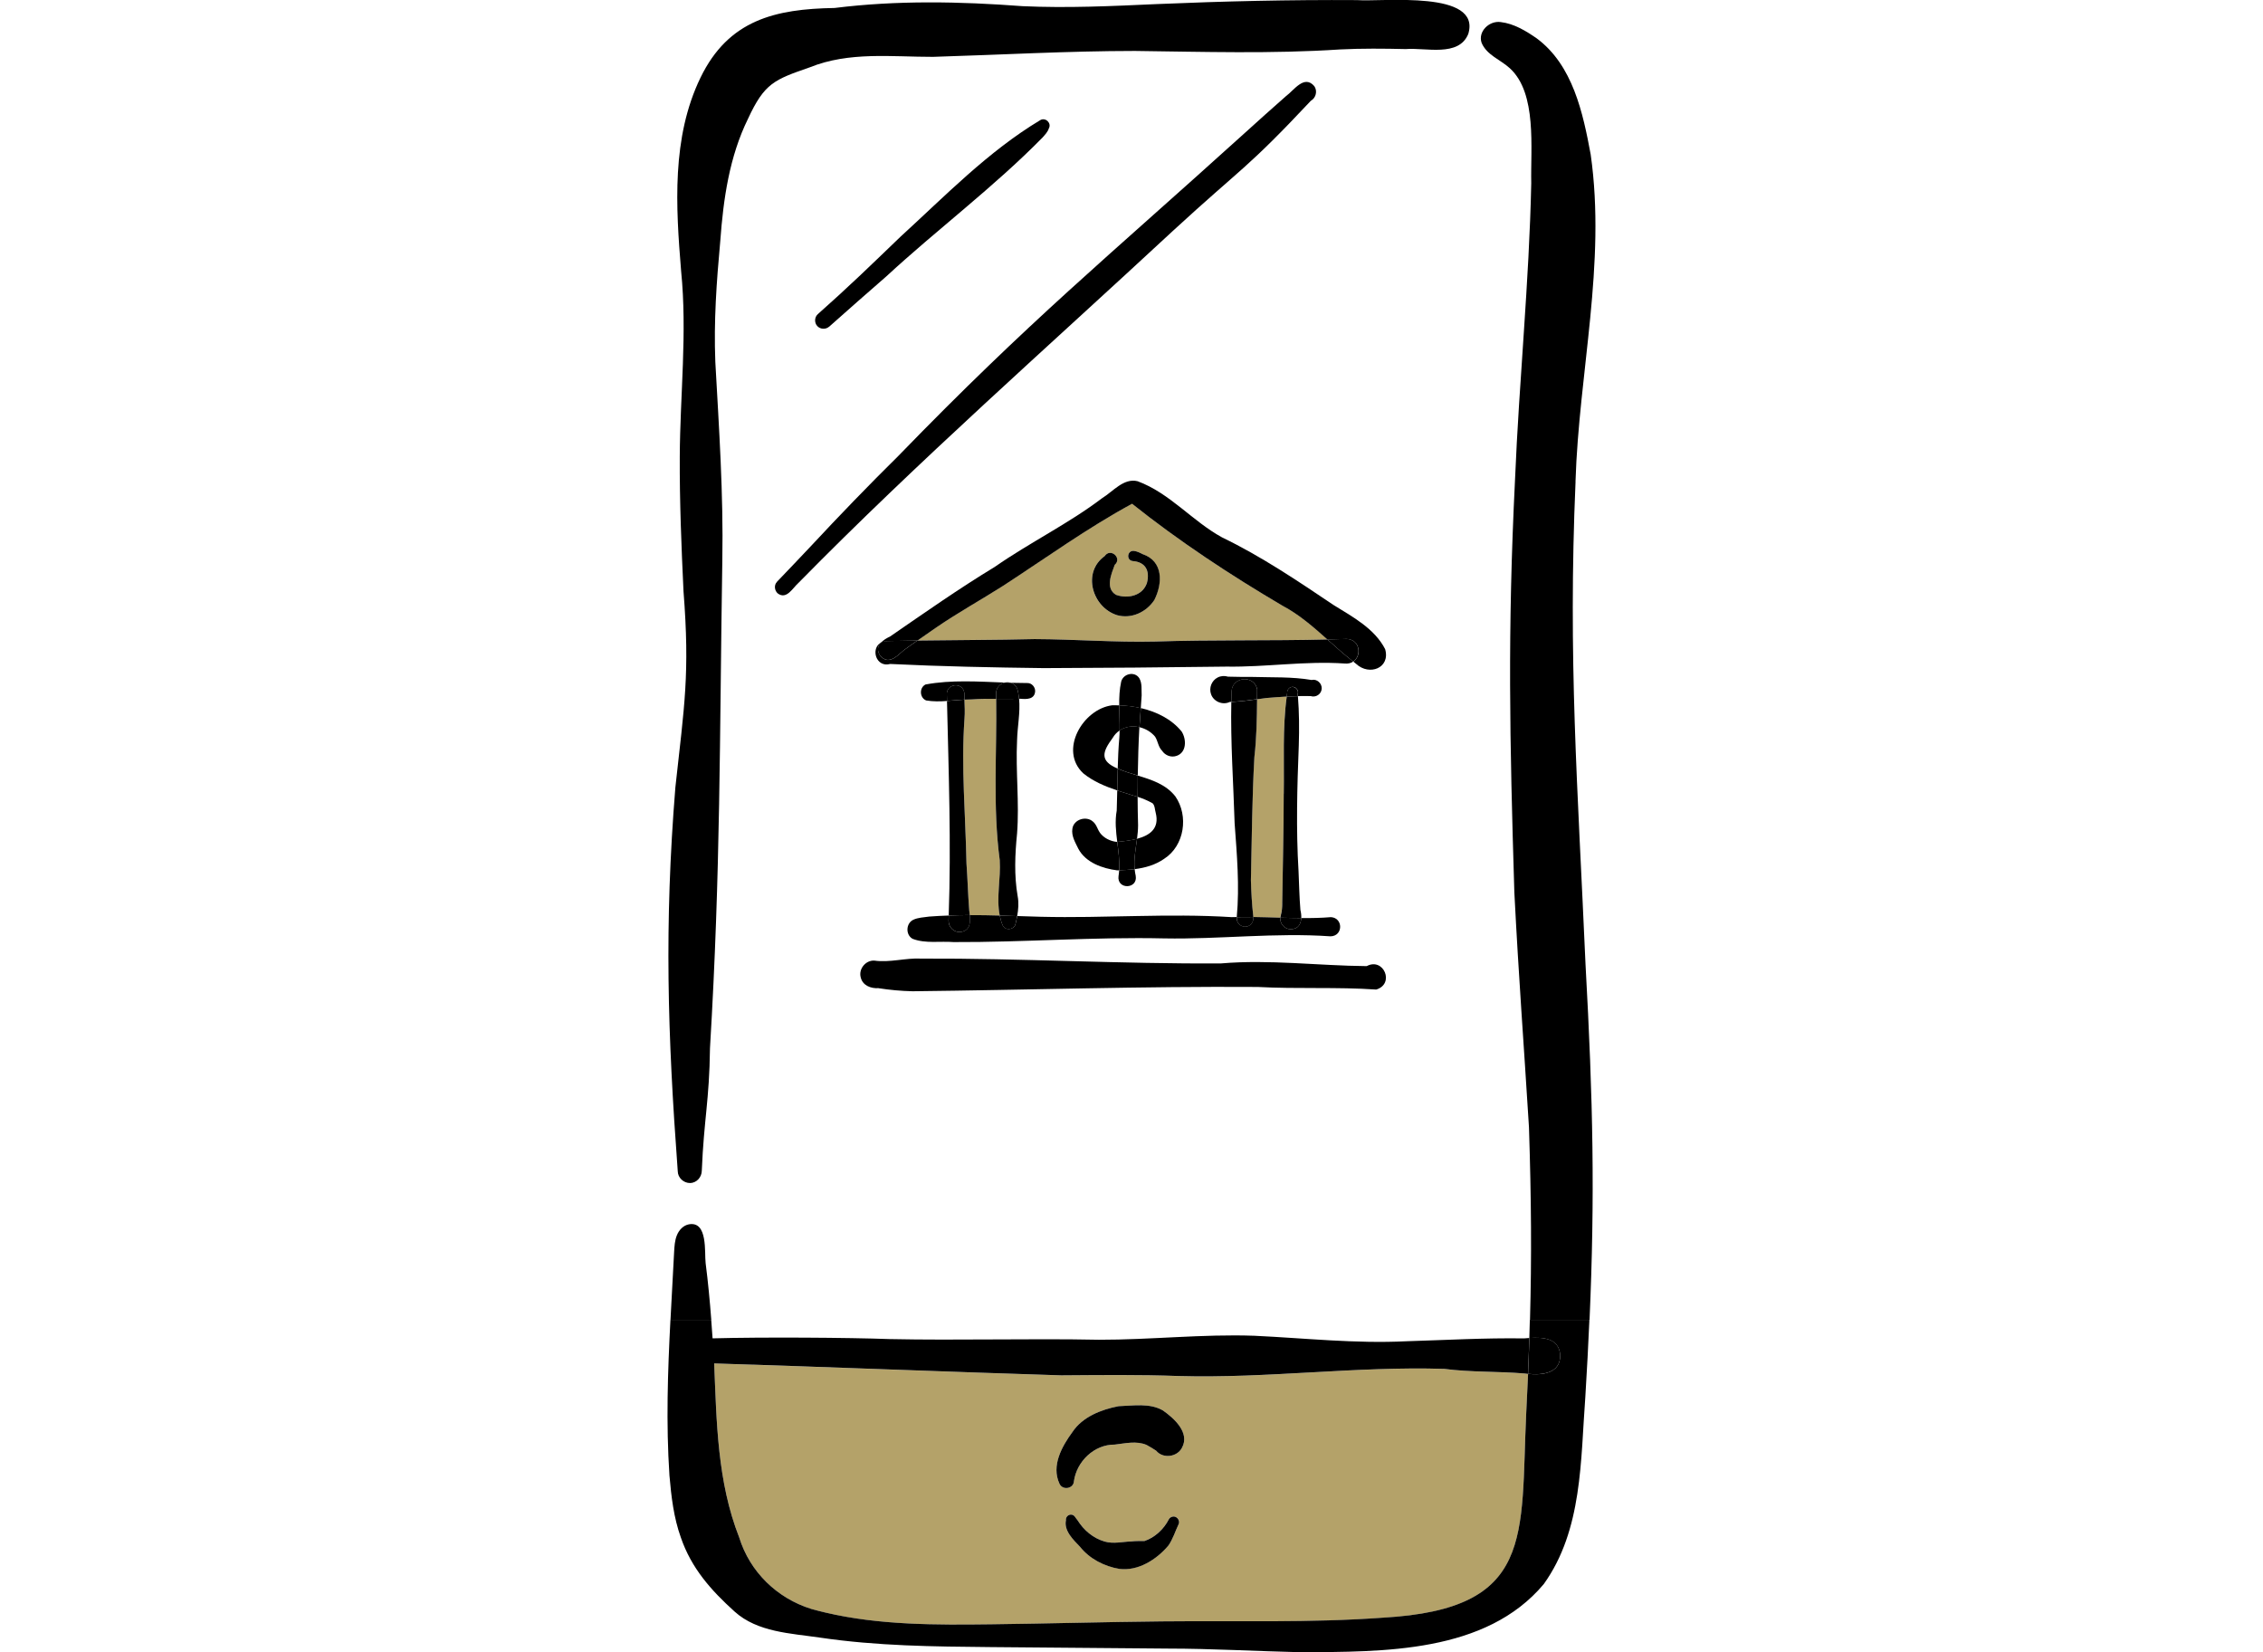
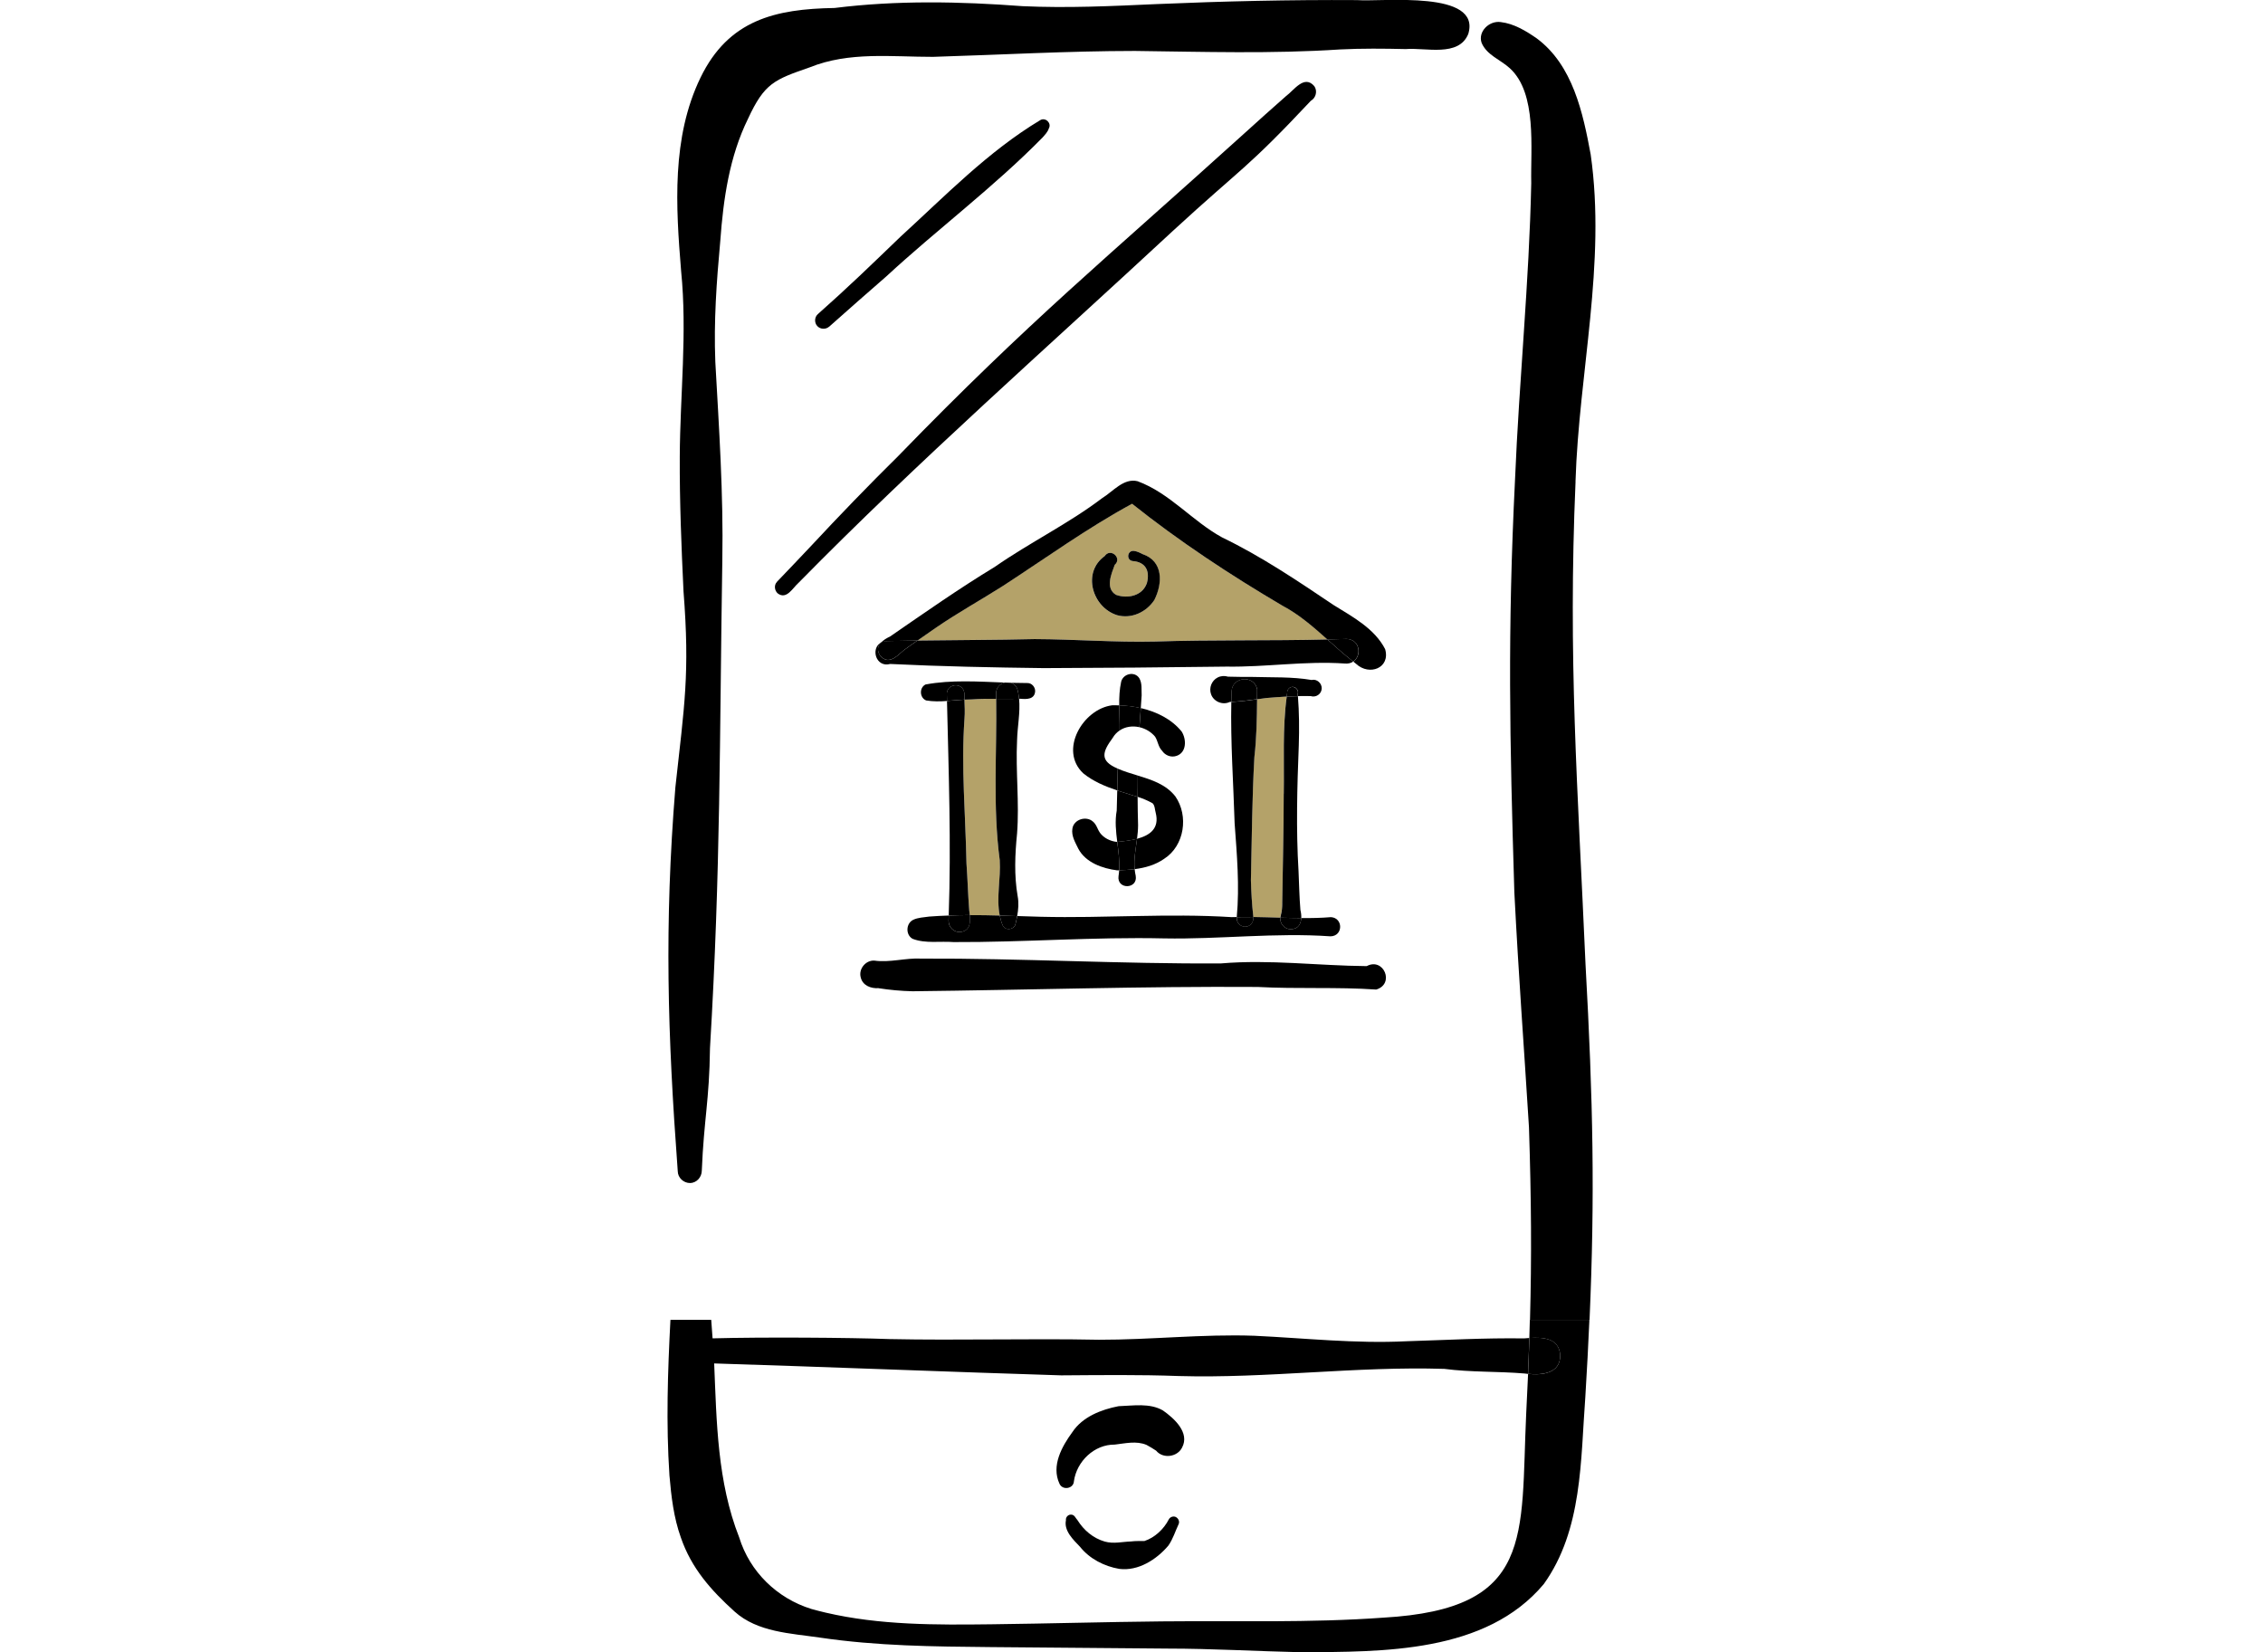
<svg xmlns="http://www.w3.org/2000/svg" id="PEN" viewBox="0 0 436.64 318.78">
  <defs>
    <style>
      .cls-1 {
        fill: none;
      }

      .cls-1, .cls-2, .cls-3 {
        stroke-width: 0px;
      }

      .cls-3 {
        fill: #b4a269;
      }
    </style>
  </defs>
  <path class="cls-1" d="M222.99,156.82c-.18-.6-.15-1.39-.61-1.84-.91-.52-1.88-.92-2.88-1.24,0,1.83.03,3.66.09,5.48,0,.88-.09,1.75-.2,2.62,2.41-.64,4.38-1.95,3.6-5.02Z" />
  <path class="cls-1" d="M216.03,140.94c-.53.35-.99.83-1.35,1.45-2.01,2.72-2.53,4.43.98,5.91.05-1.98.13-3.96.31-5.93.04-.48.05-.95.06-1.43Z" />
-   <path class="cls-3" d="M278.67,264.13c-17.1-.53-34.12,1.86-51.21,1.38.07,0,.14,0,.21,0,0,0-.32,0-.32,0,.04,0,.08,0,.11,0-7.57-.28-15.13-.18-22.7-.13-18.83-.57-47.29-1.69-66.96-2.3.47,11.3.6,22.82,4.83,33.58,2.06,6.63,7.31,11.73,13.91,13.79.92.26,1.84.49,2.77.71,10.46,2.44,21.31,2.37,31.98,2.25,10.97-.13,21.93-.46,32.9-.56,14.2-.13,28.55.31,42.73-.72,29.23-1.67,26.44-15.55,27.56-39.43.13-2.62.25-5.15.36-7.6-.23-.02-.45-.05-.67-.08-5.16-.43-10.36-.22-15.49-.89ZM227.43,294.03c-.66,1.41-1.09,2.91-2,4.18-2.28,2.69-5.8,4.95-9.46,4.49-2.9-.5-5.73-1.94-7.58-4.26-1.3-1.36-3.15-3.07-2.72-5.12-.09-.6.45-1.15,1.05-1.09.64.05.8.67,1.18,1.07,1.22,1.95,3.02,3.49,5.26,4.13,1.72.49,3.38.04,5.06-.02.89-.11,1.78-.06,2.57-.08,2-.64,3.77-2.31,4.72-4.17.24-.46.81-.68,1.3-.5.52.2.85.83.62,1.36ZM228.07,279.32c-.93,1.83-3.68,2.2-5,.58-.59-.4-1.21-.78-1.85-1.11-1.95-.83-4.1-.29-6.13-.06-3.95-.05-7.35,3.24-7.88,7.07-.07,1.46-2.21,1.82-2.79.47-1.61-3.45.46-7.17,2.5-9.96,1.93-2.93,5.57-4.35,8.9-4.99,2.82-.09,6.01-.66,8.56.82,2.17,1.52,5.25,4.3,3.69,7.18Z" />
  <path class="cls-3" d="M218.42,97.19c-8.64,4.69-16.63,10.46-24.86,15.82-4.47,2.84-8.69,5.15-12.96,8.08-1.19.84-2.38,1.66-3.58,2.49,7.56-.11,15.03-.1,22.63-.28,7.74.04,15.46.65,23.2.47,11.08-.36,22.19-.11,33.26-.4-2.69-2.41-5.41-4.79-8.65-6.51-10.09-5.93-19.89-12.38-29.04-19.68ZM222.71,115.78c-1.55,2.34-4.44,3.69-7.2,2.91-4.8-1.52-6.76-8.25-2.38-11.39,1.11-1.67,3.45.39,1.94,1.69-.65,1.79-1.86,4.52.25,5.78,2.26.82,5.16.19,5.97-2.3.6-2.34-.27-4.05-2.79-4.22-1.27-.21-.99-2.12.3-1.95.61.08,1.15.34,1.66.62,4,1.36,3.87,5.66,2.24,8.86Z" />
  <path class="cls-3" d="M247.4,174.29c.11-7.05.28-14.12.29-21.17.1-6.2-.26-12.57.57-18.72-1.28.07-2.56.16-3.83.27-.63.08-1.26.17-1.89.25-.02,3.71-.08,7.46-.52,11.16-.44,7.85-.5,16-.67,23.77.07,2.29.19,4.6.45,6.87.02.07.02.14.02.21,1.73.02,3.46.08,5.19.13.01-.16.04-.32.1-.48.23-.75.27-1.53.27-2.3Z" />
  <path class="cls-3" d="M192.9,166c-1.38-10.35-.53-20.81-.69-31.16-1.6,0-3.19,0-4.67.11-.49,0-.97.02-1.45.04.04,1.22.12,2.45.01,3.66-.67,9.33.21,18.74.38,27.95.22,3.01.29,6.03.53,9.04.04.3.08.61.11.93,1.93,0,3.86.03,5.79.08-.71-3.48.22-7.09,0-10.66Z" />
  <path class="cls-2" d="M170.87,123.7s.02,0,.02,0c2.06-.05,4.1-.08,6.14-.11,1.19-.83,2.39-1.66,3.58-2.49,4.27-2.93,8.49-5.24,12.96-8.08,8.23-5.36,16.22-11.13,24.86-15.82,9.15,7.29,18.96,13.75,29.04,19.68,3.24,1.72,5.95,4.1,8.65,6.51,1.24-.03,2.48-.07,3.72-.11,2.62.11,2.92,3.27,1.28,4.38.18.14.36.3.55.44,2.53,2.36,6.64.8,5.59-2.85-2.04-3.97-6.26-6.23-9.93-8.5-6.98-4.69-13.95-9.4-21.55-13.07-5.76-3.16-10.04-8.52-16.28-10.83-2.68-.67-4.75,1.99-6.85,3.27-6.46,4.91-13.94,8.54-20.73,13.27-6.91,4.19-13.53,8.84-20.18,13.42-.67.31-1.34.71-1.78,1.22.26-.15.57-.26.93-.3,0,0,0,0,0,0Z" />
  <path class="cls-2" d="M222.38,154.98c.47.45.43,1.24.61,1.84.78,3.07-1.19,4.38-3.6,5.02-.26,1.97-.65,3.91-.47,5.86,2.04-.26,4.02-.81,5.72-2.01,3.91-2.52,4.74-8.28,2.14-12.03-1.81-2.31-4.53-3.19-7.26-4.02-.02,1.37-.04,2.73-.03,4.1,1,.32,1.97.72,2.88,1.24Z" />
  <path class="cls-2" d="M222.89,142.17c.54.85.58,1.93,1.32,2.67.58.9,1.75,1.39,2.84.99,1.93-.68,1.89-3.19.95-4.68-1.94-2.39-4.82-3.82-7.88-4.53-.09,1.23-.19,2.46-.26,3.69,1.16.27,2.25.9,3.04,1.86Z" />
  <path class="cls-2" d="M214.68,142.39c.36-.62.82-1.1,1.35-1.45.03-1.62-.07-3.24-.08-4.85-.45-.02-.9-.02-1.34-.01-5.66.7-10.34,8.68-5.61,13.12,1.92,1.57,4.22,2.52,6.57,3.31.02-1.4.05-2.81.09-4.21-3.51-1.48-2.99-3.19-.98-5.91Z" />
  <path class="cls-2" d="M212.2,160.62c-.49-.7-.6-1.48-1.31-2.09-1.31-1.19-3.75-.43-3.98,1.39-.21,1.4.58,2.65,1.16,3.86,1.42,2.66,4.65,3.79,7.48,4.15.13,0,.26,0,.38-.01.12-1.82-.13-3.65-.36-5.47,0,0-.01,0-.02,0-1.31-.13-2.58-.74-3.36-1.82Z" />
  <path class="cls-2" d="M220.28,134.17c-.06-1.11.13-2.32-.46-3.32-.9-1.39-3.08-.88-3.49.66-.33,1.52-.4,3.05-.38,4.59,1.38.05,2.78.21,4.16.53.06-.82.1-1.64.17-2.46Z" />
  <path class="cls-2" d="M215.82,169.01c-.38,2.68,3.77,2.59,3.31-.04-.1-.42-.16-.85-.2-1.27-.99.13-2,.18-2.99.21-.02.37-.06.74-.12,1.11Z" />
-   <path class="cls-2" d="M216.03,140.94c0,.48-.03.95-.06,1.43-.18,1.97-.25,3.95-.31,5.93.02,0,.03.01.05.02,1.21.53,2.52.91,3.82,1.31.05-3.11.14-6.22.31-9.33-1.32-.3-2.71-.12-3.82.63Z" />
  <path class="cls-2" d="M219.59,159.22c-.06-1.83-.08-3.65-.09-5.48-.42-.14-.83-.26-1.26-.37-.89-.28-1.78-.56-2.67-.85-.02,1.29-.05,2.59-.1,3.88-.37,2.01-.15,4.03.1,6.04,1.17-.11,2.56-.26,3.82-.59.11-.87.2-1.74.2-2.62Z" />
  <path class="cls-2" d="M215.93,167.91c.99-.03,2-.08,2.99-.21-.18-1.95.21-3.89.47-5.86-1.26.33-2.65.48-3.82.59.23,1.83.48,3.66.36,5.47Z" />
  <path class="cls-2" d="M219.85,140.31c.07-1.23.17-2.46.26-3.69-1.37-.32-2.78-.49-4.16-.53.01,1.61.11,3.23.08,4.85,1.11-.75,2.5-.93,3.82-.63Z" />
  <path class="cls-2" d="M219.5,153.74c0-1.37.01-2.73.03-4.1-1.31-.4-2.61-.79-3.82-1.31-.02,0-.03-.01-.05-.02-.04,1.4-.06,2.81-.09,4.21.89.3,1.79.58,2.67.85.42.11.84.23,1.26.37Z" />
  <path class="cls-2" d="M242.56,132.97c0,.65,0,1.3-.01,1.95.63-.08,1.26-.17,1.89-.25,1.26-.1,2.54-.2,3.83-.27.04-.26.06-.52.1-.78-.02-.6.48-1.12,1.09-1.09.63.03,1.16.7.95,1.32.01.15.02.31.03.46.82-.02,1.65-.02,2.46,0,1,.32,2.07-.39,2.12-1.44.06-1.02-.93-1.93-1.95-1.67-3.8-.65-7.69-.47-11.55-.59-1.53.01-3.05-.01-4.58-.05-.65-.2-1.38-.16-2,.16-1.16.6-1.71,2-1.27,3.23.5,1.44,2.26,2.15,3.6,1.49.11,0,.21-.02.32-.02.01-.69.02-1.37.05-2.05.14-2.83,4.33-3.19,4.93-.4Z" />
  <path class="cls-2" d="M241.81,176.73c-.26-2.28-.38-4.58-.45-6.87.17-7.77.23-15.93.67-23.77.43-3.71.49-7.45.52-11.16-1.65.22-3.3.42-4.97.51-.16,7.79.4,15.62.64,23.43.44,6.03.97,12.05.41,18.09,1.06-.02,2.13-.03,3.2-.02,0-.07,0-.14-.02-.21Z" />
  <path class="cls-2" d="M242.56,132.97c-.6-2.8-4.79-2.44-4.93.4-.03.68-.04,1.37-.05,2.05,1.67-.08,3.32-.29,4.97-.51,0-.65,0-1.3.01-1.95Z" />
  <path class="cls-2" d="M247.69,153.12c0,7.05-.19,14.12-.29,21.17,0,.77-.05,1.55-.27,2.3-.05.16-.08.32-.1.48,1.35.04,2.7.07,4.05.08.02-.52-.04-1.07-.17-1.58-.2-2.41-.25-5.05-.36-7.48-.49-8.11-.27-16.22.05-24.33.1-3.14.08-6.29-.17-9.43-.72.02-1.44.04-2.16.08-.83,6.15-.47,12.51-.57,18.72Z" />
  <path class="cls-2" d="M249.45,132.54c-.61-.04-1.11.49-1.09,1.09-.04.26-.06.52-.1.78.72-.04,1.44-.07,2.16-.08-.01-.15-.02-.31-.03-.46.21-.62-.32-1.29-.95-1.32Z" />
  <path class="cls-2" d="M186.07,133.71c0,.42,0,.85.02,1.28.48-.03.96-.04,1.45-.04,1.48-.11,3.07-.12,4.67-.11,0-.28,0-.57,0-.85-.12-1.22.71-2.06,1.67-2.29-5.1-.19-10.32-.56-15.3.37-1.24.61-1.16,2.56.12,3.08,1.36.23,2.69.2,4.02.1,0-.39-.02-.78-.03-1.17-.18-2.21,3.08-2.59,3.38-.36Z" />
  <path class="cls-2" d="M196.23,132.74c.22.68.33,1.37.4,2.08.08,0,.17,0,.25,0,1.17.12,2.77.14,2.85-1.46.02-.81-.67-1.6-1.51-1.57-1.06,0-2.12-.02-3.2-.05.47.15.91.47,1.2,1.01Z" />
-   <path class="cls-2" d="M193.88,131.7c.38.01.77.03,1.15.04-.37-.12-.77-.12-1.15-.04Z" />
  <path class="cls-2" d="M192.21,134.84c.16,10.35-.69,20.81.69,31.16.22,3.57-.7,7.17,0,10.66,1.12.03,2.24.07,3.36.1.23-1.26.34-2.57.09-3.87-.69-4.01-.51-8.04-.11-12.07.46-5.98-.29-11.98,0-17.96.06-2.62.65-5.4.39-8.03-1.44.03-2.93.02-4.42.01Z" />
  <path class="cls-2" d="M192.21,133.99c0,.28,0,.57,0,.85,1.49,0,2.98.02,4.42-.01-.07-.71-.19-1.4-.4-2.08-.3-.53-.73-.86-1.2-1.01-.38-.01-.76-.02-1.15-.04-.97.22-1.79,1.06-1.67,2.29Z" />
  <path class="cls-2" d="M187.12,176.57c-.03-.32-.07-.63-.11-.93-.24-3.01-.31-6.03-.53-9.04-.17-9.21-1.05-18.62-.38-27.95.1-1.21.03-2.44-.01-3.66-1.15.06-2.27.18-3.37.26.32,13.78.82,27.6.33,41.39,1.35-.05,2.71-.07,4.06-.08Z" />
  <path class="cls-2" d="M186.07,133.71c-.3-2.22-3.56-1.84-3.38.36,0,.39.02.78.03,1.17,1.1-.08,2.22-.2,3.37-.26-.01-.43-.02-.85-.02-1.28Z" />
  <path class="cls-2" d="M193.47,178.56c-.26-.63-.44-1.27-.57-1.91-1.93-.05-3.86-.09-5.79-.08.14,1.46.06,3-1.77,3.25-1.24.14-2.32-.88-2.32-2.13.01-.35.02-.7.03-1.04-1.26.04-2.52.1-3.77.2-1.04.16-2.14.17-3.09.63-1.41.7-1.48,2.9-.11,3.66,2.48.96,5.29.42,7.9.63,13.55.06,27.09-1.02,40.64-.71,10.61.2,21.46-1.15,32.1-.4,2.45-.04,2.48-3.56.08-3.7-1.89.16-3.81.19-5.73.18-.06,1.17-.59,2.16-2.11,2.15-1.16-.04-2.02-1.12-1.94-2.23-1.73-.05-3.46-.11-5.19-.13.09.91-.49,1.79-1.46,1.86-.95.08-1.81-.73-1.75-1.7,0-.05,0-.1.01-.15-.33,0-.66,0-.99.02-12.26-.77-24.53.23-36.8-.07-1.52-.04-3.05-.09-4.57-.14-.11.58-.23,1.15-.37,1.71-.43.97-1.94,1.11-2.42.09Z" />
  <path class="cls-2" d="M240.38,178.8c.98-.08,1.55-.96,1.46-1.86-1.07-.01-2.14,0-3.2.02,0,.05,0,.1-.01.15-.06.97.8,1.78,1.75,1.7Z" />
  <path class="cls-2" d="M248.96,179.29c1.52.01,2.06-.98,2.11-2.15-1.35,0-2.7-.04-4.05-.08-.08,1.1.77,2.19,1.94,2.23Z" />
  <path class="cls-2" d="M193.47,178.56c.48,1.02,1.99.88,2.42-.09.14-.56.26-1.13.37-1.71-1.12-.04-2.24-.07-3.36-.1.13.64.31,1.28.57,1.91Z" />
  <path class="cls-2" d="M185.35,179.82c1.83-.25,1.92-1.79,1.77-3.25-1.36,0-2.71.03-4.06.08-.01.35-.02.7-.03,1.04,0,1.25,1.09,2.27,2.32,2.13Z" />
  <path class="cls-2" d="M169.5,190.67c2.17.34,4.37.54,6.57.59,21.98-.24,44.48-.98,66.58-.83,7.62.41,15.33-.02,22.89.5,3.62-1.08,1.44-6.27-1.84-4.52-9.37-.08-18.73-1.32-28.12-.52-19.21.12-38.57-1.01-57.8-.93-3.05-.17-6.12.82-9.1.38-1.66-.07-3.04,1.61-2.61,3.23.36,1.57,1.94,2.19,3.42,2.09Z" />
  <path class="cls-2" d="M261.1,127.65c-1.73-1.35-3.36-2.81-4.99-4.27-11.07.28-22.18.04-33.26.4-7.74.18-15.46-.44-23.2-.47-7.6.18-15.07.17-22.63.28-.88.62-1.76,1.23-2.63,1.87-1.36,1.18-3.01,2.98-4.61.98-.61-.99-.4-1.79.16-2.43-1.99,1.14-.92,4.85,1.82,4.1,9.87.48,19.76.68,29.64.8,11.75-.04,23.5-.13,35.25-.29,7.59.12,15.21-1.12,22.76-.6.7.08,1.26-.08,1.69-.37Z" />
  <path class="cls-2" d="M259.83,123.27c-1.24.05-2.48.08-3.72.11,1.63,1.46,3.27,2.92,4.99,4.27,1.65-1.12,1.34-4.27-1.28-4.38Z" />
  <path class="cls-2" d="M169.78,126.43c1.6,1.99,3.25.2,4.61-.98.87-.64,1.75-1.25,2.63-1.87-2.04.03-4.08.06-6.14.11,0,0-.01,0-.02,0,0,0,0,0,0,0-.37.04-.67.15-.93.3-.56.64-.77,1.44-.16,2.43Z" />
  <path class="cls-2" d="M220.47,106.92c-.51-.27-1.05-.54-1.66-.62-1.29-.17-1.57,1.74-.3,1.95,2.52.17,3.39,1.88,2.79,4.22-.81,2.49-3.72,3.12-5.97,2.3-2.11-1.26-.9-4-.25-5.78,1.51-1.31-.83-3.36-1.94-1.69-4.38,3.13-2.42,9.86,2.38,11.39,2.76.78,5.66-.57,7.2-2.91,1.63-3.2,1.77-7.5-2.24-8.86Z" />
  <path class="cls-2" d="M133.12,228.27c1.3-.03,2.27-1.12,2.29-2.39.41-9.95,1.46-13.57,1.58-23.65,2.07-34.67,1.83-59.4,2.38-94.11.23-12.79-.64-25.53-1.35-38.29-.31-7.92.23-15.36.96-23.38.59-8.07,1.75-16.22,5.36-23.56,3.18-6.87,5.07-7.52,11.91-9.9,7.6-3.07,15.79-2.01,23.77-2.02,12.99-.39,25.97-1.13,38.96-1.14,13.2.16,26.4.58,39.59-.29,4.22-.21,8.44-.17,12.67-.07,3.84-.32,10.22,1.6,12.06-2.92,2.56-8.5-16.38-6.17-21.52-6.53-12.88-.08-25.75.22-38.62.77-8.62.39-17.25.8-25.88.4-12.1-.91-24.2-1.15-36.25.35-11.44.19-20.46,2.28-25.87,13.44-5.6,11.56-4.76,24.85-3.74,37.31,1.2,11.91-.2,23.88-.26,35.81-.04,8.66.31,17.31.72,25.96,1.25,16,.17,21.97-1.57,37.88-2.15,26.63-1.51,47.41.46,74.03.01,1.27,1.13,2.31,2.39,2.29Z" />
  <path class="cls-2" d="M303.99,92.89c.66-21.03,5.93-42.02,2.93-63.07-1.49-8.06-3.45-17.23-10.39-22.4-2.09-1.45-4.4-2.86-6.97-3.16-2.19-.32-4.44,1.81-3.69,4,.99,2.38,3.66,3.26,5.46,4.92,5.27,4.83,3.97,15.42,4.12,22.17-.4,19.08-2.34,38.11-3.13,57.18-1.46,29.54-1.03,49.97-.13,79.65.88,17.11,1.76,28.21,2.82,45.3.45,13.9.53,25.04.2,37.17h11.49c1.05-23.82.69-42.09-.78-68.65-1.5-34.33-3.4-58.75-1.92-93.11Z" />
-   <path class="cls-2" d="M136.15,243.71c-.25-2,.47-8.15-3.23-7.48-1.08.2-1.91,1.1-2.32,2.12-.41,1.01-.47,2.13-.53,3.22-.22,4.38-.47,8.74-.7,13.08h7.87c-.28-3.65-.62-7.28-1.09-10.94Z" />
  <path class="cls-2" d="M295.1,258.16c2.64-.17,5.71,0,5.94,3.32.05,3.52-3.43,3.88-6.2,3.61-.1,2.45-.22,4.98-.36,7.6-1.12,23.88,1.67,37.76-27.56,39.43-14.18,1.03-28.52.58-42.73.72-10.97.11-21.93.43-32.9.56-10.68.13-21.52.19-31.98-2.25-.93-.22-1.85-.45-2.77-.71-6.61-2.06-11.86-7.16-13.91-13.79-4.23-10.75-4.36-22.28-4.83-33.58,19.68.6,48.13,1.73,66.96,2.3,7.57-.05,15.13-.15,22.7.13,17.09.48,34.11-1.91,51.21-1.38,5.14.67,10.33.46,15.49.89.22.03.44.05.67.08.1-2.37.19-4.67.26-6.93-.36.02-.71.05-1.04.08-7.58-.11-15.11.32-22.68.55-9.81.49-19.58-.6-29.36-1.06-10-.35-19.97.79-29.96.77-13.48-.27-26.96.15-40.45-.13-7.79-.29-24.51-.4-34.11-.14-.08-1.19-.17-2.39-.26-3.57h-7.87c-.52,10-.86,19.95-.19,30.04.35,4.05.82,8.12,2.2,11.96,2.03,5.92,5.81,10.17,10.37,14.29,4.41,3.98,10.79,4.19,16.53,5.03,10.94,1.61,21.77,1.72,32.78,1.82,11.42.1,22.85.2,34.27.29,8.53,0,17.06.51,25.59.7,16.01-.08,35.77.19,46.96-13.15,7.49-10.46,7.09-23.89,8.02-36.18.32-5.22.58-10.12.78-14.8h-11.49c-.03,1.16-.06,2.33-.1,3.51Z" />
  <path class="cls-2" d="M227.67,265.51c-.07,0-.14,0-.21,0-.04,0-.08,0-.11,0,0,0,.32,0,.32,0Z" />
  <path class="cls-2" d="M301.04,261.47c-.22-3.32-3.3-3.48-5.94-3.32-.07,2.26-.16,4.56-.26,6.93,2.77.27,6.25-.09,6.2-3.61Z" />
  <path class="cls-2" d="M224.38,272.14c-2.56-1.48-5.74-.91-8.56-.82-3.33.64-6.97,2.06-8.9,4.99-2.04,2.78-4.11,6.5-2.5,9.96.58,1.34,2.72.99,2.79-.47.53-3.83,3.93-7.12,7.88-7.07,2.02-.23,4.17-.77,6.13.06.63.33,1.25.72,1.85,1.11,1.32,1.61,4.07,1.25,5-.58,1.56-2.88-1.52-5.66-3.69-7.18Z" />
  <path class="cls-2" d="M226.81,292.67c-.49-.18-1.06.04-1.3.5-.95,1.87-2.72,3.53-4.72,4.17-.79.01-1.67-.04-2.57.08-1.68.05-3.33.5-5.06.02-2.24-.65-4.04-2.18-5.26-4.13-.38-.4-.55-1.02-1.18-1.07-.6-.06-1.14.49-1.05,1.09-.42,2.05,1.43,3.76,2.72,5.12,1.85,2.32,4.68,3.77,7.58,4.26,3.66.46,7.18-1.8,9.46-4.49.9-1.28,1.33-2.77,2-4.18.22-.53-.11-1.16-.62-1.36Z" />
  <path class="cls-2" d="M160,63.02c3.65-3.26,7.32-6.47,11-9.68,9.88-9.13,20.73-17.21,30.16-26.81.46-.53,1-1.07,1.21-1.76.58-1.01-.65-2.18-1.64-1.6-10.05,6.02-18.36,14.63-26.98,22.5-2.57,2.47-5.13,4.95-7.72,7.4-2.7,2.56-5.45,5.07-8.23,7.54-.66.59-.7,1.66-.11,2.3.61.66,1.64.69,2.3.11Z" />
  <path class="cls-2" d="M149.89,112.3c-.59.62-.44,1.68.19,2.21,1.71,1.25,2.87-1.08,4.02-2.08,23.11-23.52,48.08-45.48,72.26-67.93,13.41-12.33,14.1-11.77,26.57-25.06.95-.52,1.33-1.87.66-2.82-1.95-2.27-3.9.79-5.52,1.98-2.68,2.36-5.33,4.73-7.97,7.13-27.04,24.47-41.32,36.01-66.73,62.2-5.85,5.78-11.34,11.46-17,17.54-2.15,2.29-4.33,4.56-6.5,6.83Z" />
</svg>